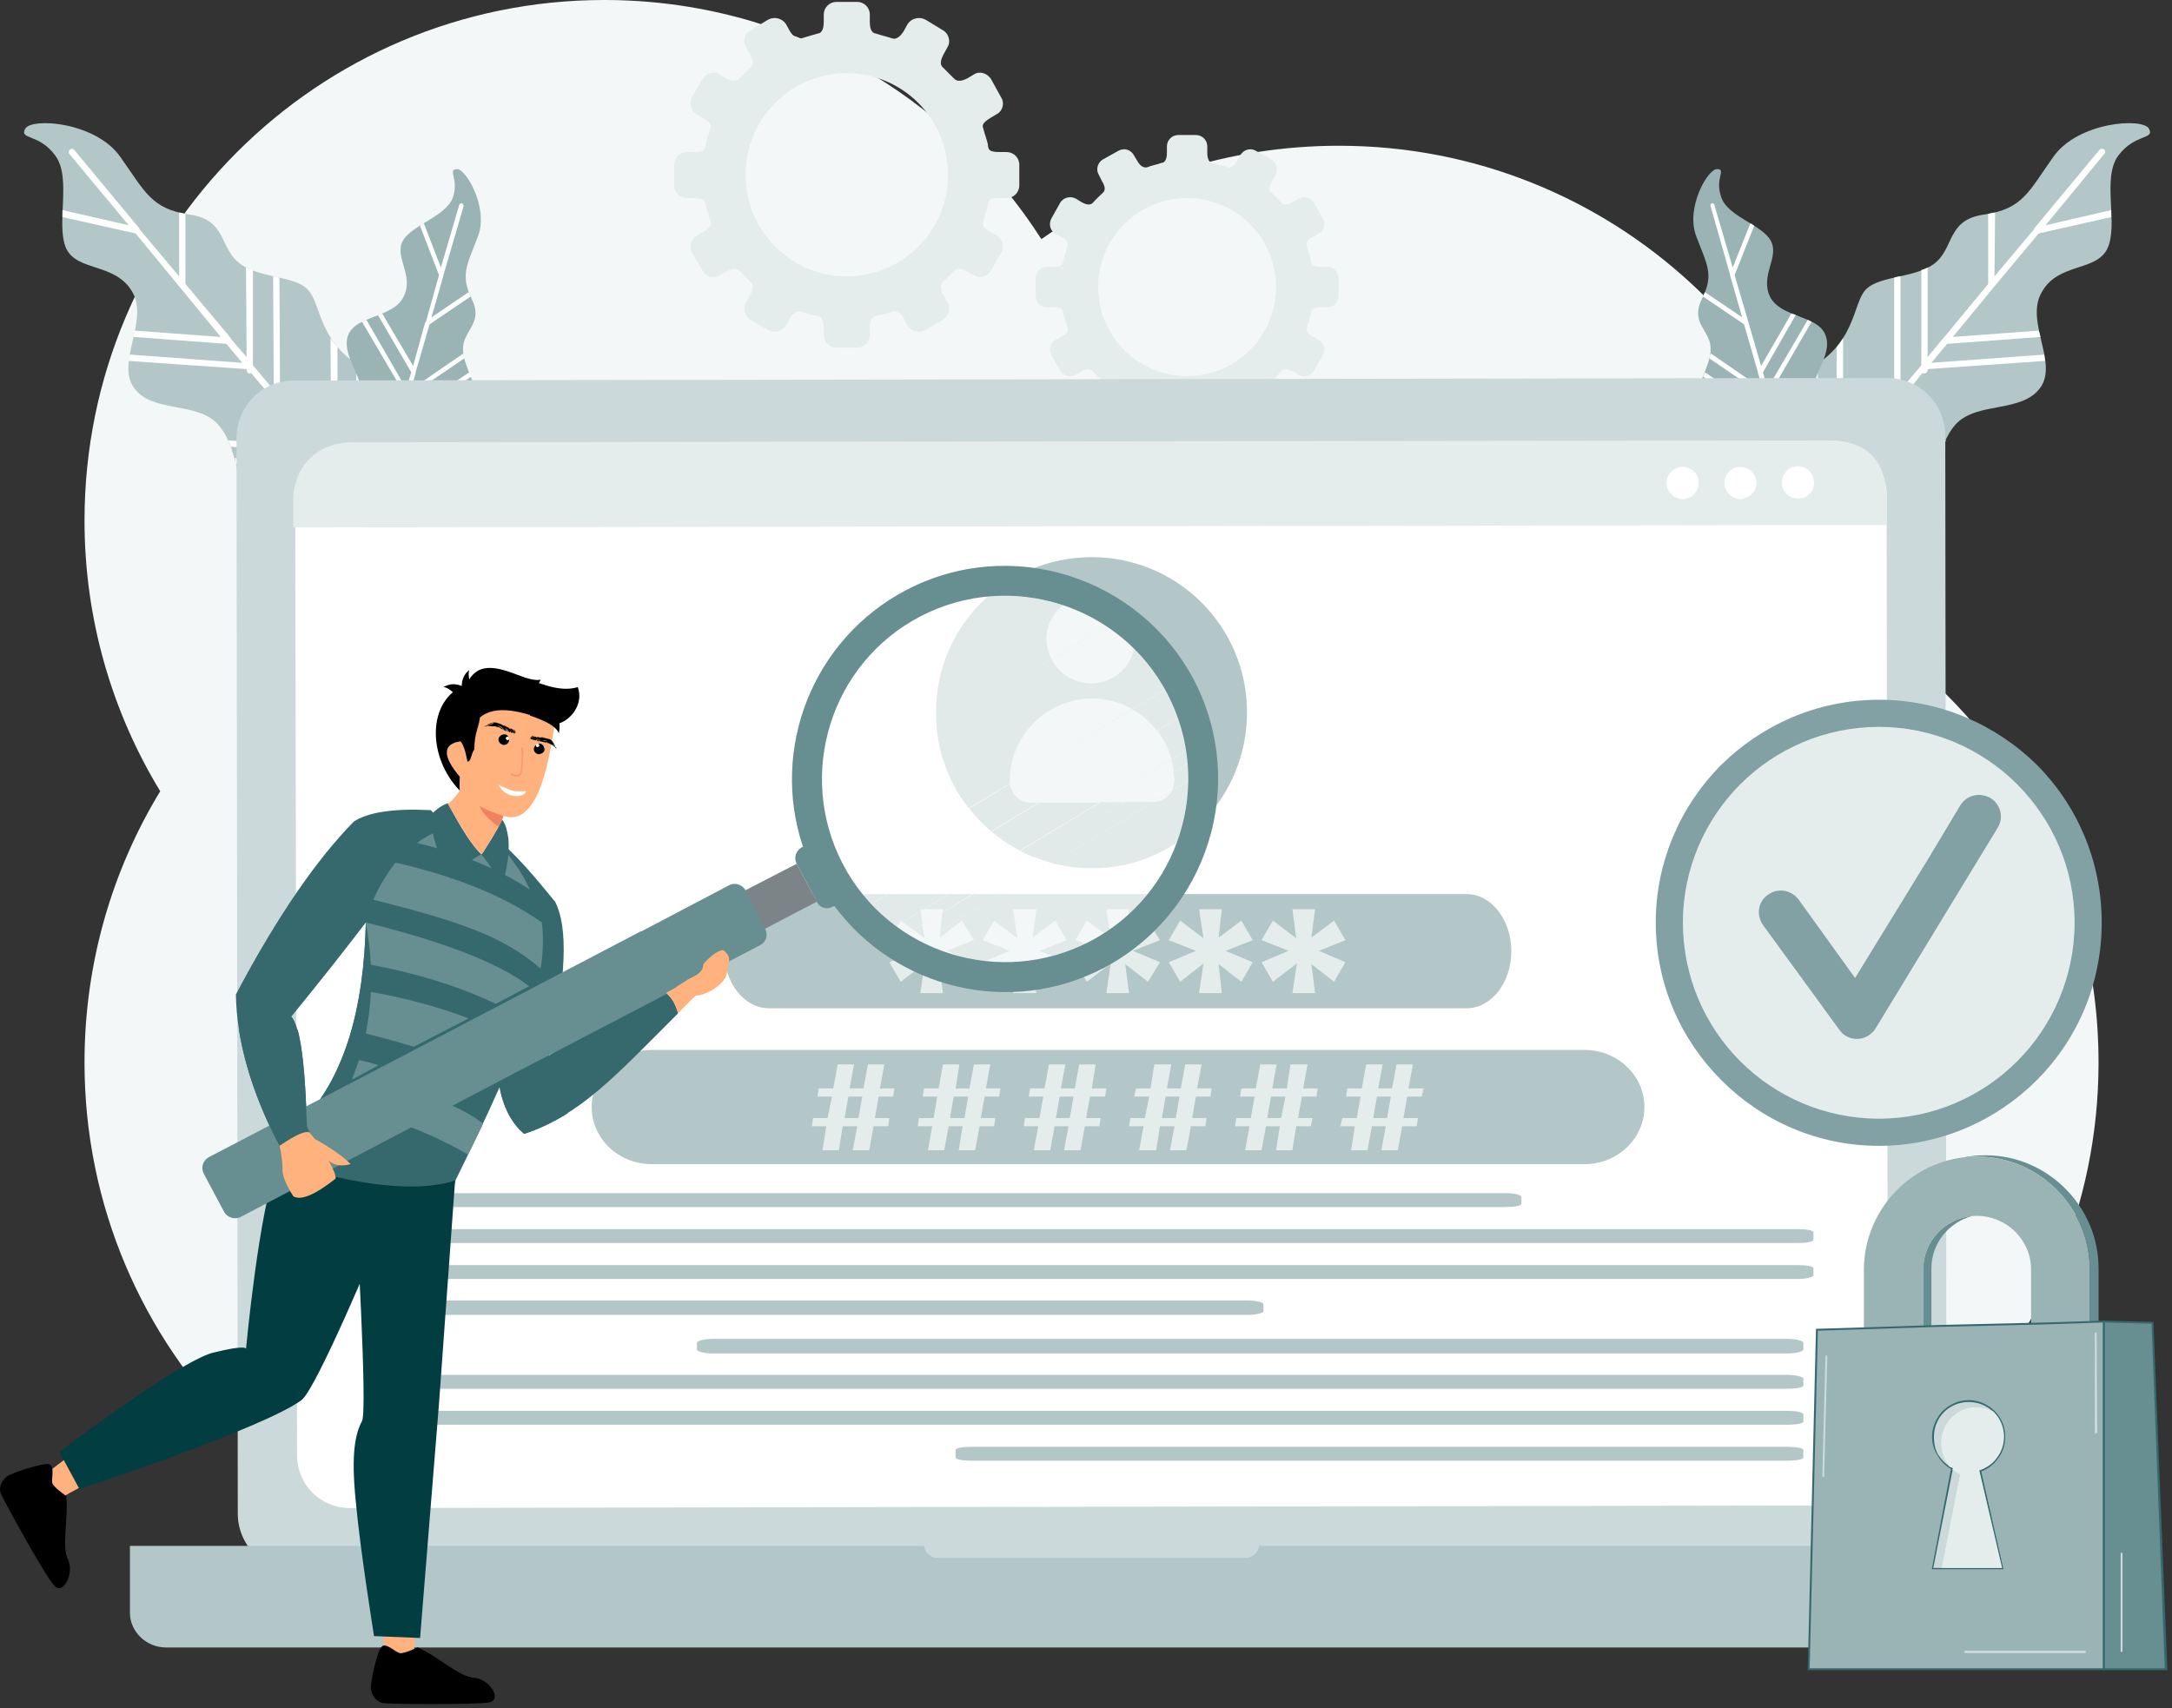
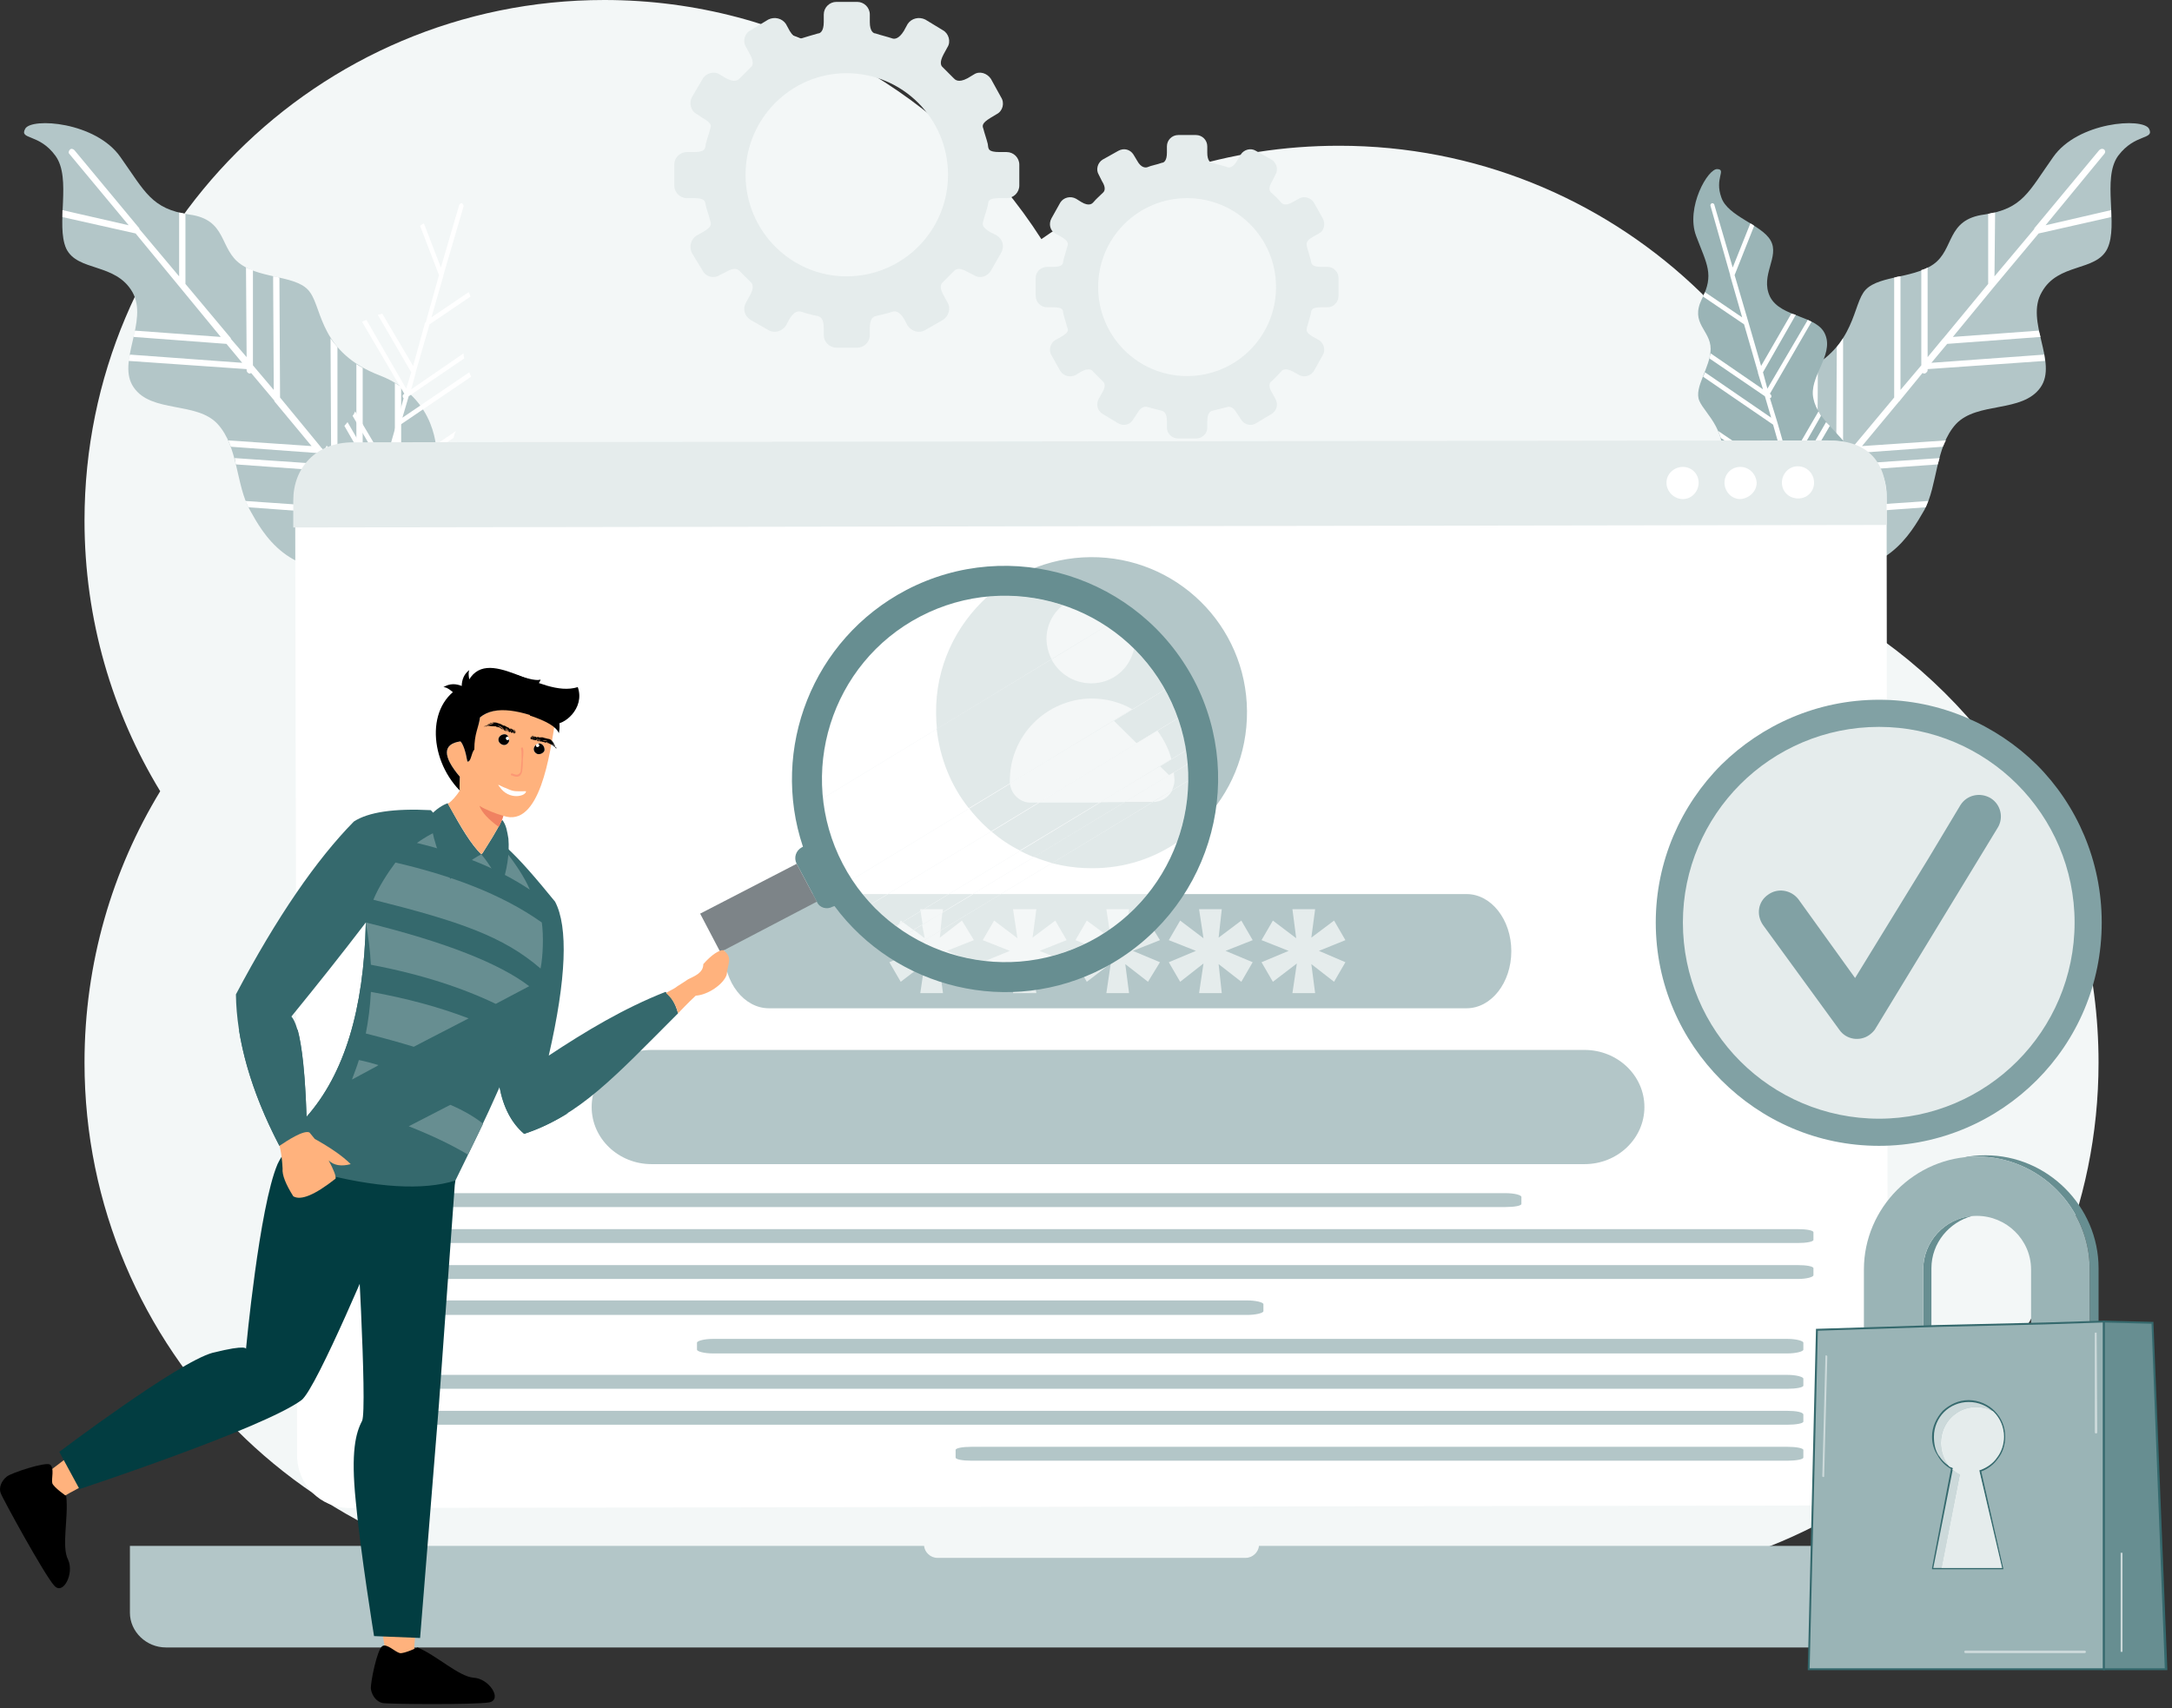
<svg xmlns="http://www.w3.org/2000/svg" width="253" height="199" viewBox="0 0 253 199" fill="none">
  <rect x="0" y="0" width="253" height="199" fill="#333333" stroke="none" />
  <g clip-path="url(#clip0_83_275)">
    <path fill-rule="evenodd" clip-rule="evenodd" d="M216.304 72.544C233.203 83.275 244.444 102.164 244.444 123.773C244.444 157.215 217.333 184.336 183.902 184.336C139.745 184.336 115.425 184.336 70.386 184.336C36.955 184.336 9.844 157.215 9.844 123.773C9.844 112.16 13.077 101.355 18.661 92.168C13.077 82.981 9.844 72.176 9.844 60.637C9.844 27.121 36.955 0 70.386 0C91.767 0 110.576 11.098 121.303 27.856C131.148 20.947 143.051 16.978 155.982 16.978C187.723 16.978 213.732 41.453 216.304 72.544Z" fill="#F3F7F7" />
    <path fill-rule="evenodd" clip-rule="evenodd" d="M50.843 52.846C50.843 52.846 51.064 46.378 44.231 43.732C37.324 41.086 37.545 36.088 36.149 34.103C34.826 32.045 30.565 32.56 28.067 30.796C25.495 29.032 26.524 25.578 22.042 24.989C17.633 24.328 16.899 22.343 14.033 18.301C11.168 14.185 3.673 13.671 2.939 14.994C2.204 16.317 4.555 15.508 6.465 18.154C8.376 20.8 6.465 26.166 7.714 28.958C9.037 31.678 13.445 30.575 15.429 34.03C17.339 37.411 13.519 42.188 15.576 45.128C17.633 48.142 22.923 46.745 25.348 49.391C27.773 52.037 27.479 56.521 29.095 59.387C30.638 62.18 33.651 67.619 41.733 66.076C49.815 64.532 50.843 52.846 50.843 52.846Z" fill="#B3C6C8" />
    <path fill-rule="evenodd" clip-rule="evenodd" d="M46.729 45.055C46.508 44.908 46.214 44.761 45.994 44.614V62.474L43.569 59.535C43.569 59.535 43.569 59.535 43.496 59.535L42.247 57.991V42.85C41.953 42.703 41.733 42.556 41.512 42.409V57.109L39.308 54.389V40.425C39.014 40.057 38.72 39.763 38.5 39.396L38.573 53.508L37.471 52.185C37.471 52.185 37.398 52.185 37.398 52.111L32.622 46.305L32.548 32.34C32.328 32.266 32.107 32.193 31.814 32.193L31.887 45.423L29.462 42.556V31.458C29.169 31.384 28.948 31.311 28.654 31.164L28.728 41.601L26.891 39.469V39.396L21.601 33.075V24.916C21.307 24.843 21.086 24.769 20.866 24.769V32.193L16.237 26.68C16.237 26.607 16.237 26.607 16.237 26.607L8.669 17.493C8.522 17.346 8.302 17.273 8.155 17.419C8.008 17.567 7.935 17.787 8.082 17.934L14.988 26.239L7.273 24.475C7.273 24.769 7.273 24.99 7.273 25.284L15.796 27.195L20.939 33.442L25.715 39.249L15.723 38.514C15.649 38.734 15.576 38.955 15.576 39.249L26.377 40.057L28.213 42.262L15.135 41.307C15.062 41.527 14.988 41.821 14.988 42.042L28.728 42.997V43.144C28.728 43.291 28.875 43.512 29.095 43.512C29.169 43.512 29.169 43.512 29.242 43.438L31.96 46.672V46.746L36.295 51.964L26.597 51.303C26.67 51.523 26.817 51.817 26.891 52.038L36.957 52.773L38.059 54.096L27.332 53.361C27.405 53.581 27.405 53.875 27.479 54.096L38.72 54.904L41.586 58.358L42.394 59.314L28.581 58.358C28.728 58.579 28.801 58.873 28.948 59.093L43.055 60.123L46.067 63.724C46.067 63.797 46.141 63.797 46.141 63.797C46.361 63.577 46.582 63.356 46.729 63.136V45.055Z" fill="white" />
    <path fill-rule="evenodd" clip-rule="evenodd" d="M202.345 52.846C202.345 52.846 202.124 46.378 209.031 43.732C215.864 41.086 215.717 36.088 217.039 34.103C218.362 32.045 222.623 32.56 225.195 30.796C227.693 29.032 226.664 25.578 231.146 24.989C235.628 24.328 236.289 22.343 239.155 18.301C242.02 14.185 249.588 13.671 250.323 14.994C250.984 16.317 248.706 15.508 246.722 18.154C244.812 20.8 246.796 26.166 245.473 28.958C244.151 31.678 239.743 30.575 237.832 34.03C235.848 37.411 239.743 42.188 237.685 45.128C235.555 48.142 230.338 46.745 227.84 49.391C225.415 52.037 225.709 56.521 224.166 59.387C222.55 62.18 219.537 67.619 211.529 66.076C203.447 64.532 202.345 52.846 202.345 52.846Z" fill="#B3C6C8" />
    <path fill-rule="evenodd" clip-rule="evenodd" d="M206.459 45.055C206.753 44.908 206.973 44.761 207.194 44.614V62.474L209.618 59.535C209.692 59.535 209.692 59.535 209.692 59.535L210.941 57.991V42.85C211.235 42.703 211.455 42.556 211.749 42.409L211.676 57.109L213.88 54.389L213.953 40.425C214.247 40.057 214.468 39.763 214.688 39.396V53.508L215.79 52.185C215.79 52.185 215.79 52.185 215.79 52.111L220.639 46.305V32.34C220.86 32.266 221.154 32.193 221.374 32.193V45.423L223.799 42.556V31.458C224.019 31.384 224.313 31.311 224.533 31.164V41.601L226.297 39.469L226.37 39.396L231.587 33.075V24.916C231.881 24.843 232.101 24.769 232.395 24.769L232.322 32.193L236.95 26.68C236.95 26.607 236.95 26.607 236.95 26.607L244.518 17.493C244.665 17.346 244.886 17.273 245.106 17.419C245.253 17.567 245.253 17.787 245.106 17.934L238.273 26.239L245.914 24.475C245.914 24.769 245.914 24.99 245.914 25.284L237.465 27.195L232.248 33.442L227.472 39.249L237.465 38.514C237.538 38.734 237.612 38.955 237.685 39.249L226.811 40.057L224.974 42.262L238.126 41.307C238.126 41.527 238.199 41.821 238.199 42.042L224.533 42.997V43.144C224.533 43.291 224.313 43.512 224.166 43.512C224.093 43.512 224.019 43.512 223.946 43.438L221.301 46.672C221.301 46.672 221.301 46.746 221.227 46.746L216.892 51.964L226.664 51.303C226.517 51.523 226.444 51.817 226.297 52.038L216.231 52.773L215.129 54.096L225.929 53.361C225.856 53.581 225.782 53.875 225.709 54.096L214.468 54.904L211.602 58.358L210.794 59.314L224.607 58.358C224.533 58.579 224.386 58.873 224.313 59.093L210.133 60.123L207.12 63.724C207.12 63.797 207.12 63.797 207.12 63.797C206.9 63.577 206.679 63.356 206.459 63.136V45.055Z" fill="white" />
    <path fill-rule="evenodd" clip-rule="evenodd" d="M203.081 62.695C203.081 62.695 199.186 60.269 200.435 55.271C201.611 50.2 198.599 48.289 197.937 46.672C197.276 45.128 199.26 42.776 199.26 40.645C199.26 38.44 196.835 37.705 198.231 34.839C199.701 31.972 198.819 30.796 197.57 27.489C196.321 24.181 198.966 19.551 200.068 19.698C201.097 19.771 199.701 20.8 200.509 23.005C201.244 25.21 205.211 26.166 206.24 28.003C207.342 29.914 204.991 32.046 206.166 34.545C207.415 37.044 211.75 36.676 212.632 39.028C213.587 41.453 210.648 43.953 211.236 46.451C211.75 48.95 214.542 50.567 215.571 52.625C216.6 54.683 218.51 58.579 214.469 62.695C210.354 66.811 203.081 62.695 203.081 62.695Z" fill="#9AB4B6" />
    <path fill-rule="evenodd" clip-rule="evenodd" d="M200.214 57.256C200.214 57.036 200.214 56.815 200.214 56.595L210.647 63.724L209.912 61.151C209.912 61.151 209.912 61.151 209.912 61.078L209.471 59.755L200.655 53.728C200.655 53.508 200.655 53.287 200.655 53.14L209.251 58.947L208.59 56.595L200.434 51.009C200.361 50.715 200.214 50.421 200.14 50.2L208.369 55.786L208.002 54.684C208.002 54.61 208.002 54.61 208.002 54.61L206.533 49.465L198.377 43.879C198.45 43.732 198.524 43.585 198.597 43.365L206.312 48.657L205.577 46.158L199.112 41.748C199.185 41.527 199.185 41.38 199.259 41.16L205.357 45.349L204.769 43.438C204.769 43.365 204.769 43.365 204.769 43.365L203.153 37.779L198.377 34.545C198.45 34.324 198.524 34.177 198.597 34.03L202.932 36.97L201.536 32.119C201.536 32.119 201.536 32.119 201.536 32.046L199.259 24.035C199.185 23.887 199.259 23.741 199.406 23.667C199.553 23.667 199.699 23.741 199.699 23.887L201.83 31.164L203.887 26.019C204.034 26.093 204.181 26.166 204.328 26.313L202.051 32.046L203.667 37.558L205.137 42.63L208.663 36.529C208.81 36.603 209.031 36.603 209.178 36.676L205.357 43.365L205.871 45.276L210.574 37.264C210.72 37.338 210.867 37.411 211.014 37.485L206.165 45.864L206.239 45.937C206.312 46.011 206.386 46.158 206.312 46.305C206.239 46.305 206.239 46.378 206.165 46.378L207.047 49.245L208.369 53.875L211.823 47.922C211.896 48.069 212.043 48.289 212.116 48.436L208.59 54.61L208.884 55.786L212.704 49.171C212.851 49.318 212.998 49.465 213.145 49.612L209.104 56.521L209.986 59.535L210.206 60.416L215.129 51.891C215.276 52.111 215.349 52.258 215.496 52.405L210.427 61.078L211.382 64.312C211.161 64.385 210.941 64.385 210.72 64.459L200.214 57.256Z" fill="white" />
    <path fill-rule="evenodd" clip-rule="evenodd" d="M130.268 17.567L128.431 18.596C127.843 18.963 127.623 19.771 127.99 20.359L128.357 21.094C128.872 21.903 128.651 22.27 128.504 22.417C128.137 22.785 127.696 23.152 127.329 23.593C127.255 23.667 126.888 24.108 125.933 23.52L125.345 23.152C124.684 22.785 123.875 23.005 123.508 23.593L122.479 25.431C122.112 26.092 122.332 26.901 122.92 27.195L123.582 27.562C124.463 28.077 124.463 28.371 124.316 28.738C124.169 29.253 124.022 29.767 123.875 30.282C123.802 30.723 123.875 31.09 122.626 31.09H121.965C121.23 31.09 120.643 31.678 120.643 32.34V34.471C120.643 35.206 121.23 35.794 121.965 35.794H122.626C123.875 35.794 123.802 36.088 123.875 36.603C124.022 37.117 124.169 37.632 124.316 38.146C124.463 38.514 124.463 38.734 123.582 39.249L122.92 39.616C122.332 39.984 122.112 40.792 122.479 41.38L123.508 43.218C123.875 43.806 124.684 44.026 125.345 43.659L125.933 43.291C126.888 42.777 127.255 43.144 127.329 43.291C127.696 43.659 128.137 44.1 128.504 44.467C128.651 44.614 128.872 44.982 128.357 45.79L127.99 46.452C127.623 47.113 127.843 47.848 128.431 48.216L130.268 49.318C130.929 49.686 131.664 49.465 132.031 48.804L132.472 48.142C132.913 47.334 133.427 47.334 133.647 47.407C134.162 47.554 134.749 47.701 135.337 47.848C135.558 47.922 135.925 48.069 135.925 49.098V49.833C135.925 50.494 136.513 51.082 137.248 51.082H139.305C140.04 51.082 140.627 50.494 140.627 49.833V49.098C140.627 48.069 140.995 47.922 141.215 47.848C141.803 47.701 142.391 47.554 142.978 47.407C143.125 47.334 143.64 47.334 144.081 48.142L144.521 48.804C144.889 49.465 145.697 49.686 146.285 49.318L148.122 48.216C148.709 47.848 148.93 47.113 148.562 46.452L148.195 45.79C147.681 44.982 147.901 44.614 148.048 44.467C148.489 44.1 148.856 43.659 149.224 43.291C149.297 43.144 149.665 42.777 150.62 43.291L151.281 43.659C151.869 44.026 152.677 43.806 153.044 43.218L154.073 41.38C154.44 40.792 154.22 39.984 153.632 39.616L152.971 39.249C152.089 38.734 152.163 38.514 152.236 38.146C152.383 37.632 152.53 37.117 152.677 36.603C152.75 36.088 152.75 35.794 153.926 35.794H154.661C155.322 35.794 155.91 35.206 155.91 34.471V32.34C155.91 31.678 155.322 31.09 154.661 31.09H153.926C152.75 31.09 152.75 30.723 152.677 30.282C152.53 29.767 152.383 29.253 152.236 28.738C152.163 28.371 152.089 28.077 152.971 27.562L153.632 27.195C154.22 26.901 154.44 26.092 154.073 25.431L153.044 23.593C152.677 23.005 151.869 22.785 151.281 23.152L150.62 23.52C149.665 24.108 149.297 23.667 149.224 23.593C148.856 23.152 148.489 22.785 148.048 22.417C147.901 22.27 147.681 21.903 148.195 21.094L148.562 20.359C148.93 19.771 148.709 18.963 148.122 18.596L146.285 17.567C145.697 17.199 144.889 17.419 144.521 18.008L144.081 18.742C143.64 19.551 143.125 19.551 142.978 19.477C142.391 19.257 141.803 19.183 141.215 18.963C140.995 18.963 140.627 18.742 140.627 17.787V17.052C140.627 16.317 140.04 15.729 139.305 15.729H137.248C136.513 15.729 135.925 16.317 135.925 17.052V17.787C135.925 18.742 135.558 18.963 135.337 18.963C134.749 19.183 134.162 19.257 133.647 19.477C133.427 19.551 132.913 19.551 132.472 18.742L132.031 18.008C131.664 17.419 130.929 17.199 130.268 17.567ZM138.276 23.079C144.007 23.079 148.636 27.709 148.636 33.442C148.636 39.175 144.007 43.806 138.276 43.806C132.545 43.806 127.916 39.175 127.916 33.442C127.916 27.709 132.545 23.079 138.276 23.079Z" fill="#E5ECEC" />
-     <path fill-rule="evenodd" clip-rule="evenodd" d="M50.107 62.695C50.107 62.695 54.001 60.269 52.825 55.271C51.577 50.2 54.589 48.289 55.25 46.672C55.911 45.128 53.928 42.776 53.928 40.645C53.928 38.44 56.352 37.705 54.956 34.839C53.56 31.972 54.442 30.796 55.691 27.489C56.94 24.181 54.221 19.551 53.193 19.698C52.091 19.771 53.487 20.8 52.752 23.005C51.944 25.21 48.05 26.166 46.948 28.003C45.846 29.914 48.27 32.046 47.021 34.545C45.846 37.044 41.511 36.676 40.555 39.028C39.674 41.453 42.539 43.953 42.025 46.451C41.437 48.95 38.719 50.567 37.69 52.625C36.588 54.683 34.678 58.579 38.792 62.695C42.833 66.811 50.107 62.695 50.107 62.695Z" fill="#9AB4B6" />
    <path fill-rule="evenodd" clip-rule="evenodd" d="M53.046 57.256C53.046 57.036 53.046 56.815 53.046 56.595L42.539 63.724L43.348 61.151C43.348 61.151 43.348 61.151 43.348 61.078L43.715 59.755L52.532 53.728C52.532 53.508 52.532 53.287 52.532 53.14L43.935 58.947L44.597 56.595L52.826 51.009C52.899 50.715 52.973 50.421 53.12 50.2L44.891 55.786L45.184 54.684C45.184 54.61 45.184 54.61 45.184 54.61L46.654 49.465L54.883 43.879C54.809 43.732 54.736 43.585 54.663 43.365L46.874 48.657L47.609 46.158L54.075 41.748C54.001 41.527 54.001 41.38 54.001 41.16L47.903 45.349L48.417 43.438C48.417 43.365 48.417 43.365 48.417 43.365L50.034 37.779L54.809 34.545C54.736 34.324 54.663 34.177 54.589 34.03L50.254 36.97L51.65 32.119C51.65 32.119 51.65 32.119 51.65 32.046L54.001 24.035C54.001 23.887 53.928 23.741 53.781 23.667C53.634 23.667 53.56 23.741 53.487 23.887L51.356 31.164L49.373 26.019C49.225 26.093 49.079 26.166 48.932 26.313L51.136 32.046L49.593 37.558C49.519 37.558 49.519 37.558 49.519 37.558L48.123 42.63L44.523 36.529C44.376 36.603 44.229 36.603 44.009 36.676L47.903 43.365L47.315 45.276L42.686 37.264C42.466 37.338 42.319 37.411 42.172 37.485L47.095 45.864L47.021 45.937C46.874 46.011 46.874 46.158 46.948 46.305C46.948 46.305 46.948 46.378 47.021 46.378L46.213 49.245L44.891 53.875L41.364 47.922C41.29 48.069 41.217 48.289 41.07 48.436L44.67 54.61L44.303 55.786L40.482 49.171C40.335 49.318 40.262 49.465 40.115 49.612L44.082 56.521L43.274 59.535H43.201L42.98 60.416L38.058 51.891C37.984 52.111 37.837 52.258 37.764 52.405L42.76 61.078L41.878 64.312C42.099 64.385 42.319 64.385 42.466 64.459L53.046 57.256Z" fill="white" />
-     <path fill-rule="evenodd" clip-rule="evenodd" d="M220.051 182.718L34.457 183.012C30.71 183.012 27.698 179.999 27.698 176.324L27.551 51.081C27.551 47.333 30.49 44.32 34.237 44.32L219.831 44.026C223.578 44.026 226.59 47.039 226.59 50.788L226.737 176.03C226.811 179.705 223.798 182.718 220.051 182.718Z" fill="#CCD9DA" />
    <path fill-rule="evenodd" clip-rule="evenodd" d="M213.805 175.369L40.702 175.663C37.322 175.663 34.603 172.943 34.603 169.489L34.383 57.77C34.383 54.389 37.175 51.67 40.555 51.67L213.584 51.376C216.964 51.376 219.683 54.169 219.756 57.55L219.903 169.268C219.903 172.649 217.185 175.369 213.805 175.369Z" fill="white" />
    <path fill-rule="evenodd" clip-rule="evenodd" d="M219.756 57.991V61.151L34.162 61.445V58.285C34.162 54.536 36.734 51.523 41.142 51.523L212.776 51.302C217.405 51.229 219.682 53.581 219.756 57.991Z" fill="#E5ECEC" />
    <path fill-rule="evenodd" clip-rule="evenodd" d="M197.862 56.226C197.862 57.255 197.054 58.137 196.026 58.137C194.997 58.137 194.115 57.255 194.115 56.226C194.115 55.197 194.997 54.389 196.026 54.389C197.054 54.389 197.862 55.197 197.862 56.226ZM211.308 56.226C211.308 57.255 210.5 58.064 209.471 58.064C208.369 58.064 207.561 57.255 207.561 56.226C207.561 55.197 208.369 54.315 209.398 54.315C210.5 54.315 211.308 55.197 211.308 56.226ZM204.622 56.226C204.622 57.255 203.74 58.064 202.712 58.137C201.683 58.137 200.875 57.255 200.875 56.226C200.875 55.197 201.683 54.389 202.712 54.389C203.74 54.389 204.548 55.197 204.622 56.226Z" fill="white" />
    <path fill-rule="evenodd" clip-rule="evenodd" d="M15.133 180.073H107.636C107.709 180.808 108.371 181.469 109.179 181.469H145.107C145.915 181.469 146.577 180.808 146.65 180.073H239.153V185.952C239.153 189.26 236.361 191.906 232.981 191.906H19.321C17.043 191.906 15.133 190.068 15.133 187.863V180.073Z" fill="#B3C6C8" />
    <path d="M145.254 82.834C145.328 92.903 137.319 101.061 127.253 101.135C117.261 101.208 109.105 93.124 109.032 83.128C108.958 73.132 117.04 64.973 127.033 64.9C137.025 64.826 145.181 72.838 145.254 82.834Z" fill="#B3C6C8" />
    <path d="M132.248 74.382C132.248 77.248 129.971 79.6 127.105 79.6C124.24 79.674 121.962 77.322 121.889 74.455C121.889 71.662 124.166 69.31 127.032 69.31C129.897 69.237 132.248 71.589 132.248 74.382Z" fill="#E5ECEC" />
    <path d="M127.106 81.364C121.816 81.437 117.554 85.774 117.628 91.066C117.628 92.389 118.803 93.565 120.126 93.491L134.306 93.418C135.702 93.418 136.804 92.315 136.804 90.919C136.731 85.627 132.396 81.364 127.106 81.364Z" fill="#E5ECEC" />
    <path d="M170.826 104.148H89.564C86.683 104.148 84.348 107.126 84.348 110.8C84.348 114.473 86.683 117.451 89.564 117.451H170.826C173.707 117.451 176.042 114.473 176.042 110.8C176.042 107.126 173.707 104.148 170.826 104.148Z" fill="#B3C6C8" />
    <path d="M184.565 122.303H75.898C72.043 122.303 68.918 125.281 68.918 128.955C68.918 132.628 72.043 135.606 75.898 135.606H184.565C188.42 135.606 191.545 132.628 191.545 128.955C191.545 125.281 188.42 122.303 184.565 122.303Z" fill="#B3C6C8" />
    <path fill-rule="evenodd" clip-rule="evenodd" d="M208.222 155.965H83.024C82.069 155.965 81.187 156.186 81.187 156.406V157.215C81.187 157.435 82.069 157.656 83.024 157.656H208.222C209.178 157.656 210.059 157.435 210.059 157.215V156.406C210.059 156.186 209.178 155.965 208.222 155.965ZM50.255 138.987H175.38C176.408 138.987 177.217 139.208 177.217 139.428V140.237C177.217 140.457 176.408 140.604 175.38 140.604H50.255C49.226 140.604 48.418 140.457 48.418 140.237V139.428C48.418 139.208 49.226 138.987 50.255 138.987ZM50.255 151.482H145.256C146.284 151.482 147.166 151.702 147.166 151.923V152.731C147.166 152.952 146.284 153.172 145.256 153.172H50.255C49.226 153.172 48.418 152.952 48.418 152.731V151.923C48.418 151.702 49.226 151.482 50.255 151.482ZM50.255 147.366H209.398C210.427 147.366 211.235 147.513 211.235 147.733V148.542C211.235 148.762 210.427 148.983 209.398 148.983H50.255C49.226 148.983 48.418 148.762 48.418 148.542V147.733C48.418 147.513 49.226 147.366 50.255 147.366ZM50.255 143.177H209.398C210.427 143.177 211.235 143.324 211.235 143.544V144.426C211.235 144.646 210.427 144.793 209.398 144.793H50.255C49.226 144.793 48.418 144.646 48.418 144.426V143.544C48.418 143.324 49.226 143.177 50.255 143.177ZM208.222 168.534H113.148C112.119 168.534 111.311 168.681 111.311 168.901V169.783C111.311 170.004 112.119 170.151 113.148 170.151H208.222C209.178 170.151 210.059 170.004 210.059 169.783V168.901C210.059 168.681 209.178 168.534 208.222 168.534ZM208.222 164.344H49.079C48.05 164.344 47.242 164.491 47.242 164.785V165.594C47.242 165.814 48.05 165.961 49.079 165.961H208.222C209.178 165.961 210.059 165.814 210.059 165.594V164.785C210.059 164.491 209.178 164.344 208.222 164.344ZM208.222 160.155H49.079C48.05 160.155 47.242 160.375 47.242 160.596V161.404C47.242 161.625 48.05 161.772 49.079 161.772H208.222C209.178 161.772 210.059 161.625 210.059 161.404V160.596C210.059 160.375 209.178 160.155 208.222 160.155Z" fill="#B3C6C8" />
    <path d="M104.918 107.235L107.71 109.293L107.196 105.912H109.841L109.474 109.22L112.045 107.235L113.441 109.514L110.282 110.763L113.441 112.086L112.045 114.365L109.4 112.307L109.841 115.687H107.196L107.71 112.233L104.918 114.365L103.596 112.086L106.755 110.763L103.596 109.514L104.918 107.235ZM115.792 107.235L118.511 109.293L117.996 105.912H120.715L120.274 109.22L122.919 107.235L124.242 109.514L121.082 110.763L124.242 112.086L122.919 114.365L120.274 112.307L120.715 115.687H117.996L118.511 112.233L115.792 114.365L114.47 112.086L117.629 110.763L114.47 109.514L115.792 107.235ZM126.593 107.235L129.385 109.293L128.871 105.912H131.516L131.148 109.22L133.72 107.235L135.116 109.514L131.956 110.763L135.116 112.086L133.72 114.365L131.075 112.307L131.516 115.687H128.871L129.385 112.233L126.593 114.365L125.27 112.086L128.43 110.763L125.27 109.514L126.593 107.235ZM137.467 107.235L140.185 109.293L139.671 105.912H142.316L141.949 109.22L144.594 107.235L145.916 109.514L142.757 110.763L145.916 112.086L144.594 114.365L141.949 112.307L142.316 115.687H139.671L140.185 112.233L137.467 114.365L136.144 112.086L139.304 110.763L136.144 109.514L137.467 107.235ZM148.268 107.235L150.986 109.293L150.545 105.912H153.19L152.749 109.22L155.394 107.235L156.717 109.514L153.631 110.763L156.717 112.086L155.394 114.365L152.749 112.307L153.19 115.687H150.545L151.06 112.233L148.268 114.365L146.945 112.086L150.104 110.763L146.945 109.514L148.268 107.235Z" fill="#E5ECEC" />
-     <path d="M103.008 123.993L102.494 126.786H104.184L104.037 127.742H102.347L101.906 130.241H103.596L103.449 131.196H101.759L101.245 133.989H99.334L99.849 131.196H98.159L97.718 133.989H95.808L96.249 131.196H94.559L94.706 130.241H96.395L96.91 127.742H95.22L95.367 126.786H97.057L97.571 123.993H99.481L98.967 126.786H100.583L101.098 123.993H103.008ZM100.436 127.742H98.82L98.379 130.241H99.996L100.436 127.742ZM115.352 123.993L114.837 126.786H116.527L116.38 127.742H114.69L114.249 130.241H115.939L115.792 131.196H114.103L113.588 133.989H111.678L112.119 131.196H110.502L109.988 133.989H108.078L108.592 131.196H106.902L107.049 130.241H108.739L109.18 127.742H107.49L107.637 126.786H109.327L109.841 123.993H111.751L111.311 126.786H112.927L113.441 123.993H115.352ZM112.78 127.742H111.09L110.649 130.241H112.339L112.78 127.742ZM127.622 123.993L127.181 126.786H128.871L128.724 127.742H126.96L126.52 130.241H128.209L128.062 131.196H126.373L125.858 133.989H123.948L124.462 131.196H122.846L122.332 133.989H120.421L120.936 131.196H119.246L119.393 130.241H121.082L121.523 127.742H119.833L119.98 126.786H121.67L122.185 123.993H124.095L123.581 126.786H125.197L125.711 123.993H127.622ZM125.05 127.742H123.434L122.993 130.241H124.609L125.05 127.742ZM139.965 123.993L139.451 126.786H141.141L140.994 127.742H139.304L138.863 130.241H140.553L140.406 131.196H138.716L138.202 133.989H136.291L136.806 131.196H135.116L134.675 133.989H132.691L133.206 131.196H131.516L131.663 130.241H133.353L133.867 127.742H132.103L132.324 126.786H134.014L134.455 123.993H136.438L135.924 126.786H137.541L138.055 123.993H139.965ZM137.394 127.742H135.777L135.336 130.241H136.953L137.394 127.742ZM152.309 123.993L151.794 126.786H153.484L153.337 127.742H151.647L151.207 130.241H152.896L152.676 131.196H150.986L150.545 133.989H148.635L149.076 131.196H147.459L146.945 133.989H145.035L145.549 131.196H143.859L144.006 130.241H145.696L146.137 127.742H144.447L144.594 126.786H146.284L146.798 123.993H148.708L148.194 126.786H149.884L150.325 123.993H152.309ZM149.737 127.742H148.047L147.606 130.241H149.223L149.737 127.742ZM164.579 123.993L164.064 126.786H165.828L165.607 127.742H163.917L163.477 130.241H165.167L165.02 131.196H163.33L162.815 133.989H160.905L161.419 131.196H159.803L159.289 133.989H157.378L157.819 131.196H156.129L156.35 130.241H158.04L158.48 127.742H156.791L156.938 126.786H158.627L159.142 123.993H161.052L160.538 126.786H162.154L162.668 123.993H164.579ZM162.007 127.742H160.391L159.95 130.241H161.566L162.007 127.742Z" fill="#E5ECEC" />
    <path fill-rule="evenodd" clip-rule="evenodd" d="M107.199 71.809C96.766 77.248 92.725 90.183 98.162 100.62C103.599 111.057 116.53 115.1 126.963 109.661C137.397 104.222 141.438 91.286 136.001 80.849C130.564 70.412 117.632 66.37 107.199 71.809Z" fill="#EBF0F1" />
    <path fill-rule="evenodd" clip-rule="evenodd" d="M107.199 71.809C96.766 77.248 92.725 90.183 98.162 100.62C103.599 111.057 116.53 115.1 126.963 109.661C137.397 104.222 141.438 91.286 136.001 80.849C130.564 70.412 117.632 66.37 107.199 71.809Z" fill="white" />
    <path d="M137.104 98.121C134.312 100.032 130.932 101.135 127.258 101.135C117.266 101.208 109.11 93.123 109.037 83.127C108.963 77.689 111.315 72.838 115.062 69.457C123.438 68.722 131.887 72.911 136.002 80.849C138.941 86.435 139.087 92.682 137.104 98.121Z" fill="#E1E9E9" />
    <path d="M132.107 75.557C131.593 77.909 129.609 79.6 127.111 79.6C124.246 79.673 121.968 77.321 121.895 74.454C121.895 72.838 122.629 71.441 123.805 70.486C126.891 71.515 129.756 73.205 132.107 75.557Z" fill="#F4F7F7" />
-     <path d="M127.11 81.364C121.82 81.437 117.558 85.773 117.632 91.065C117.632 92.388 118.807 93.564 120.13 93.491L134.31 93.417C135.706 93.417 136.808 92.315 136.808 90.918C136.735 85.626 132.4 81.364 127.11 81.364Z" fill="#F4F7F7" />
+     <path d="M127.11 81.364C121.82 81.437 117.558 85.773 117.632 91.065C117.632 92.388 118.807 93.564 120.13 93.491L134.31 93.417C135.706 93.417 136.808 92.315 136.808 90.918Z" fill="#F4F7F7" />
    <path fill-rule="evenodd" clip-rule="evenodd" d="M100.439 104.148H133.723C131.886 106.353 129.682 108.264 126.963 109.661C117.779 114.438 106.758 111.939 100.439 104.148Z" fill="#E1E9E9" />
    <path d="M104.921 107.235L107.713 109.293L107.199 105.912H109.844L109.477 109.219L112.048 107.235L113.444 109.513L110.285 110.763L111.828 111.424C109.183 110.763 106.685 109.587 104.48 107.97L104.921 107.235ZM114.767 111.939C117.338 112.233 119.983 112.086 122.555 111.351L121.085 110.763L124.245 109.513L122.922 107.235L120.277 109.219L120.718 105.912H118L118.514 109.293L115.795 107.235L114.473 109.513L117.632 110.763L114.767 111.939ZM126.376 109.954C126.596 109.881 126.743 109.734 126.963 109.66C127.551 109.366 128.065 109.072 128.58 108.705L126.596 107.235L125.273 109.513L126.376 109.954ZM129.241 108.337C129.976 107.749 130.784 107.161 131.445 106.5L131.519 105.912H128.874L129.241 108.337Z" fill="#F4F7F7" />
    <path fill-rule="evenodd" clip-rule="evenodd" d="M107.341 109.734L138.42 90.918C138.42 90.257 138.42 89.595 138.347 89.007L105.651 108.778C106.239 109.146 106.753 109.44 107.341 109.734ZM99.259 102.458L135.701 80.334C134.085 77.394 131.734 74.822 128.868 72.911L95.879 92.976C96.173 96.357 97.422 99.665 99.259 102.458ZM104.328 107.896L138.2 87.39C137.979 86.141 137.612 84.891 137.244 83.642L101.463 105.324C102.345 106.279 103.3 107.088 104.328 107.896Z" fill="#EBF0F1" />
    <path fill-rule="evenodd" clip-rule="evenodd" d="M107.341 109.734L138.42 90.918C138.42 90.257 138.42 89.595 138.347 89.007L105.651 108.778C106.239 109.146 106.753 109.44 107.341 109.734ZM99.259 102.458L135.701 80.334C134.085 77.394 131.734 74.822 128.868 72.911L95.879 92.976C96.173 96.357 97.422 99.665 99.259 102.458ZM104.328 107.896L138.2 87.39C137.979 86.141 137.612 84.891 137.244 83.642L101.463 105.324C102.345 106.279 103.3 107.088 104.328 107.896Z" fill="white" />
    <path d="M122.553 100.547C121.818 100.326 121.157 100.106 120.422 99.812L138.35 89.007C138.423 89.595 138.423 90.257 138.423 90.918L122.553 100.547ZM118.806 99.077C117.63 98.489 116.528 97.754 115.5 96.872L137.248 83.642C137.615 84.891 137.982 86.141 138.203 87.39L118.806 99.077ZM112.855 94.152C110.797 91.58 109.475 88.346 109.107 84.891L128.872 72.911C131.737 74.822 134.088 77.394 135.705 80.334L112.855 94.152Z" fill="#E1E9E9" />
    <path d="M132.105 75.557C131.591 77.909 129.607 79.599 127.109 79.599C125.126 79.599 123.362 78.497 122.48 76.806L128.873 72.911C130.048 73.719 131.15 74.601 132.105 75.557Z" fill="#F4F7F7" />
    <path d="M127.108 81.364C121.818 81.437 117.556 85.773 117.63 91.065C117.63 91.139 117.63 91.212 117.63 91.286L131.884 82.613C130.488 81.805 128.871 81.364 127.108 81.364ZM121.01 93.491H128.137L136.439 88.419C136.145 87.243 135.557 86.141 134.823 85.112L121.01 93.491ZM131.002 93.417H134.235L136.513 92.094C136.659 91.727 136.806 91.286 136.806 90.918C136.806 90.551 136.733 90.257 136.733 89.963L131.002 93.417Z" fill="#F4F7F7" />
    <path fill-rule="evenodd" clip-rule="evenodd" d="M103.451 104.148H110.504L104.332 107.896C103.304 107.088 102.348 106.279 101.467 105.324L103.451 104.148ZM113.369 104.148H116.602L107.345 109.734C106.757 109.44 106.243 109.146 105.655 108.778L113.369 104.148Z" fill="#E1E9E9" />
    <path d="M104.92 107.235L105.14 107.382L104.699 107.676L104.92 107.235ZM106.463 108.337L107.712 109.293L107.418 107.749L109.769 106.279L109.548 108.411L107.344 109.734C106.756 109.44 106.242 109.146 105.654 108.778L106.463 108.337ZM107.197 106.132V105.912H107.565L107.197 106.132Z" fill="#F4F7F7" />
    <path fill-rule="evenodd" clip-rule="evenodd" d="M218.878 83.054C232.323 83.054 243.271 94.006 243.271 107.456C243.271 120.98 232.323 131.858 218.878 131.858C205.358 131.858 194.484 120.98 194.484 107.456C194.484 94.006 205.358 83.054 218.878 83.054Z" fill="#E5ECEC" />
    <path d="M218.877 81.511C226.004 81.511 232.543 84.451 237.245 89.081C241.947 93.785 244.813 100.327 244.813 107.456C244.813 114.659 241.947 121.127 237.245 125.831C232.543 130.535 226.004 133.475 218.877 133.475C211.676 133.475 205.211 130.535 200.508 125.831C195.806 121.127 192.867 114.659 192.867 107.456C192.867 100.327 195.806 93.785 200.508 89.081C205.211 84.451 211.676 81.511 218.877 81.511ZM234.967 91.36C230.853 87.244 225.122 84.671 218.877 84.671C212.558 84.671 206.827 87.244 202.713 91.36C198.598 95.476 196.027 101.209 196.027 107.456C196.027 113.777 198.598 119.51 202.713 123.626C206.827 127.742 212.558 130.314 218.877 130.314C225.122 130.314 230.853 127.742 234.967 123.626C239.082 119.51 241.654 113.777 241.654 107.456C241.654 101.209 239.082 95.476 234.967 91.36Z" fill="#81A1A4" />
    <path fill-rule="evenodd" clip-rule="evenodd" d="M218.51 119.731L228.575 103.193L232.69 96.431C233.425 95.255 233.057 93.712 231.882 92.977C230.633 92.242 229.09 92.609 228.355 93.785L224.608 100.033L216.085 113.924L209.472 104.737C208.591 103.634 207.048 103.414 205.946 104.222C204.77 105.031 204.55 106.574 205.358 107.75L214.248 119.951C215.056 121.127 216.673 121.347 217.775 120.539C218.069 120.319 218.363 120.025 218.51 119.731Z" fill="#81A1A4" />
    <path d="M48.346 194.405C48.419 193.67 48.199 192.788 48.272 191.612C49.08 183.013 50.697 163.388 50.697 163.388C50.697 163.388 52.534 147.88 52.681 138.105C50.697 137.884 48.713 137.59 46.803 137.076C42.615 136.047 39.823 134.356 35.855 132.372C33.724 140.383 29.683 155.083 29.683 155.083C29.683 155.083 29.683 158.244 25.495 158.244C21.822 158.244 6.686 170.959 3.674 172.87C4.041 173.752 5.07 174.634 5.511 175.589C10.286 171.62 35.194 162.506 35.194 162.506L41.88 145.455C41.88 145.455 43.937 166.402 42.321 168.019C40.704 169.709 45.186 193.156 45.186 194.405C45.186 194.552 47.097 194.332 48.346 194.405Z" fill="#FFB27D" />
    <path fill-rule="evenodd" clip-rule="evenodd" d="M41.439 140.971C41.439 140.971 42.835 164.197 42.174 165.52C41.439 166.916 40.851 169.121 41.439 174.854C41.953 180.587 43.57 190.583 43.57 190.583L48.933 190.803L51.138 163.462L52.974 138.031L53.048 137.517L45.774 132.078L41.439 140.971Z" fill="#023D41" />
    <path fill-rule="evenodd" clip-rule="evenodd" d="M6.906 169.121L9.257 173.458C9.257 173.458 30.638 166.402 35.12 163.094C36.883 161.771 44.084 144.425 44.084 144.425L49.741 137.737V133.988L37.618 128.623C37.618 128.623 33.21 133.621 32.328 135.605C30.197 140.603 28.654 157.141 28.654 157.141C28.654 157.141 28.875 156.553 24.76 157.582C20.719 158.684 6.906 169.121 6.906 169.121Z" fill="#023D41" />
    <path d="M7.714 174.266C7.714 174.266 6.318 173.311 6.097 172.796C5.95 172.282 6.391 170.959 5.803 170.591C5.215 170.297 1.395 171.547 0.807 171.988C0.146 172.502 -0.148 173.311 0.072 173.899C0.219 174.413 5.215 183.527 6.318 184.703C7.346 185.879 8.669 183.307 7.934 181.69C7.126 180.146 8.007 176.765 7.714 174.266Z" fill="black" />
    <path d="M48.639 191.906C48.639 191.906 47.096 192.641 46.582 192.568C45.994 192.421 45.039 191.392 44.525 191.759C43.937 192.127 43.129 196.022 43.202 196.757C43.349 197.639 43.937 198.227 44.525 198.374C45.039 198.521 55.472 198.595 57.015 198.301C58.558 197.933 56.941 195.508 55.178 195.434C53.415 195.287 50.917 192.862 48.639 191.906Z" fill="black" />
    <path fill-rule="evenodd" clip-rule="evenodd" d="M78.983 118.04C71.563 125.463 67.595 129.873 61.056 132.078C59.586 130.829 58.631 128.991 58.19 126.639C56.574 130.314 54.811 133.916 53.047 137.517C49.3 138.693 43.863 138.399 36.663 136.488L35.781 133.107C35.267 132.74 33.65 132.813 32.548 133.475C29.168 127.007 27.552 121.053 27.479 115.835C32.254 106.795 36.883 100.106 41.218 95.696C42.908 94.594 45.92 94.153 50.182 94.373C55.031 99.739 57.97 101.135 58.999 98.71C60.541 100.106 62.378 102.238 64.656 105.031C66.199 107.971 65.979 113.998 63.921 122.964C68.256 120.098 72.665 117.452 77.514 115.541C78.102 115.982 78.689 116.864 78.983 118.04ZM35.708 130.094C40.116 125.096 42.394 117.599 42.614 107.456C39.749 111.205 36.883 114.806 33.944 118.407C34.899 119.51 35.487 123.479 35.708 130.094Z" fill="#35696D" />
    <path fill-rule="evenodd" clip-rule="evenodd" d="M58.19 126.639C60.541 121.053 62.157 116.349 63.039 112.527C61.422 120.832 60.834 126.565 61.422 129.799C62.451 130.24 63.994 130.093 66.198 129.652C64.508 130.681 62.892 131.49 61.055 132.078C59.585 130.828 58.63 128.991 58.19 126.639Z" fill="#35696D" />
    <path fill-rule="evenodd" clip-rule="evenodd" d="M35.781 133.107C35.854 132.151 35.781 131.196 35.707 130.093C40.115 125.095 42.393 117.598 42.614 107.456C44.45 117.525 42.246 126.345 36.001 133.915L35.781 133.107Z" fill="#35696D" />
    <path fill-rule="evenodd" clip-rule="evenodd" d="M57.748 116.937C53.927 115.1 49.078 113.483 43.2 112.38C43.127 110.763 42.906 109.147 42.612 107.456C51.87 109.735 58.189 112.233 61.642 114.879L57.748 116.937ZM41.804 123.479C42.539 123.626 43.347 123.846 44.082 124.067L43.862 124.214L40.996 125.757C41.29 124.949 41.584 124.214 41.804 123.479ZM47.609 131.196L52.458 128.697C54.001 129.359 55.25 130.094 56.279 130.902C55.691 132.078 55.103 133.328 54.515 134.504C52.678 133.401 50.401 132.299 47.609 131.196ZM50.033 120.98L48.197 121.935C46.507 121.421 44.67 120.906 42.612 120.392C42.906 118.848 43.127 117.231 43.2 115.541C47.315 116.276 51.135 117.305 54.589 118.628L50.033 120.98ZM61.716 103.634C58.189 101.282 53.781 99.445 48.564 98.195C49.593 97.46 50.768 96.799 52.091 96.358C55.544 99.812 57.822 100.694 58.85 99.077C60.026 100.621 61.054 102.091 61.716 103.634ZM46.066 100.474C52.385 101.944 58.336 104.075 63.112 107.456C63.332 109 63.258 111.351 62.965 112.821C58.63 109.073 53.487 107.309 43.494 104.81C44.082 103.34 45.184 101.65 46.066 100.474Z" fill="#678E91" />
    <path fill-rule="evenodd" clip-rule="evenodd" d="M52.461 102.384C51.065 99.738 50.256 97.239 50.109 95.034C50.697 94.299 51.652 93.712 52.167 93.564C53.783 96.578 54.885 98.342 56.061 99.518C56.134 99.444 56.134 99.444 56.208 99.371C56.942 98.195 57.824 96.872 58.485 95.475C59 96.137 59.073 96.872 59.22 97.68C59.367 99.444 59.073 101.355 58.338 103.487C58.044 102.752 57.751 102.09 57.457 101.502C57.016 100.767 56.575 100.106 56.061 99.518C55.473 99.812 54.812 100.253 54.15 100.767C53.636 101.208 53.048 101.723 52.461 102.384Z" fill="#35696D" />
    <path fill-rule="evenodd" clip-rule="evenodd" d="M52.165 93.638C52.68 93.27 53.12 92.756 53.561 92.094C53.488 91.653 53.561 91.139 53.561 90.478C51.504 88.052 51.578 86.656 53.635 86.362C53.929 86.656 54.223 87.464 54.443 88.713C54.884 88.787 54.81 87.537 55.104 87.17C55.178 85.186 55.766 84.745 55.913 83.569C57.676 82.099 60.982 82.466 64.656 84.083C64.068 87.758 62.892 96.504 58.631 95.034L58.484 95.475C57.823 96.872 56.941 98.195 56.206 99.371L56.059 99.518C54.884 98.342 53.855 96.578 52.165 93.638Z" fill="#FFB27D" />
    <path fill-rule="evenodd" clip-rule="evenodd" d="M64.436 84.303C60.688 82.686 57.676 82.098 55.913 83.568C55.766 84.744 55.251 85.406 55.251 87.317C54.884 87.684 54.884 88.787 54.443 88.713C54.223 87.464 53.929 86.655 53.635 86.361C51.578 86.655 51.504 88.052 53.561 90.477C53.561 91.138 53.488 91.653 53.561 92.094C49.814 88.272 49.594 81.51 54.37 79.673C56.647 74.675 62.819 81.437 67.301 80.04C68.183 82.539 65.611 84.597 64.436 84.303Z" fill="black" />
    <path fill-rule="evenodd" clip-rule="evenodd" d="M55.84 93.859C56.501 94.3 57.824 94.814 58.632 95.035L58.485 95.476C58.338 95.77 58.264 96.064 58.117 96.284H58.044C56.942 95.476 56.134 94.667 55.84 93.859Z" fill="#F08261" />
    <path fill-rule="evenodd" clip-rule="evenodd" d="M53.487 81.364C54.002 80.923 54.148 80.482 53.928 79.967C53.12 79.6 52.385 79.6 51.65 80.041C52.091 80.041 52.679 80.482 53.487 81.364Z" fill="black" />
    <path fill-rule="evenodd" clip-rule="evenodd" d="M54.883 79.967C54.369 80.261 54.002 80.261 53.781 79.967C53.781 79.158 54.075 78.497 54.663 78.056C54.516 78.423 54.59 79.011 54.883 79.967Z" fill="black" />
    <path fill-rule="evenodd" clip-rule="evenodd" d="M61.717 83.348C62.084 82.172 62.672 81.657 63.627 81.657C64.876 82.686 65.391 83.936 65.097 85.406C64.803 84.671 63.701 84.009 61.717 83.348Z" fill="black" />
    <path fill-rule="evenodd" clip-rule="evenodd" d="M60.248 78.644C60.248 79.159 59.881 79.746 60.542 80.114C60.395 82.246 62.82 79.894 62.967 79.159C62.599 79.305 61.718 79.159 60.248 78.644Z" fill="black" />
    <path fill-rule="evenodd" clip-rule="evenodd" d="M139.084 79.232C132.691 67.105 117.703 62.401 105.58 68.722C94.632 74.455 89.71 87.244 93.53 98.636L93.383 98.71C92.722 99.077 92.428 99.886 92.795 100.621L95.147 105.031C95.44 105.766 96.322 105.986 96.983 105.619L97.204 105.545C104.331 115.173 117.629 118.481 128.577 112.748C140.7 106.354 145.402 91.36 139.084 79.232ZM135.998 80.849C130.561 70.412 117.629 66.37 107.196 71.809C96.763 77.248 92.722 90.184 98.159 100.621C103.596 111.058 116.527 115.1 126.96 109.661C137.394 104.222 141.435 91.286 135.998 80.849Z" fill="#678E91" />
    <path fill-rule="evenodd" clip-rule="evenodd" d="M92.796 100.621L81.555 106.427L83.906 110.91L95.147 105.031L92.796 100.621Z" fill="#7D8488" />
-     <path fill-rule="evenodd" clip-rule="evenodd" d="M89.122 108.191L86.844 103.707C86.477 103.046 85.595 102.752 84.934 103.119L74.721 108.485H74.647L52.605 120.024L46.434 123.258L24.318 134.797C23.657 135.165 23.363 135.973 23.73 136.708L26.081 141.118C26.449 141.853 27.331 142.074 27.992 141.78L38.205 136.414L60.32 124.802L66.418 121.641L88.534 110.102C89.269 109.734 89.489 108.852 89.122 108.191Z" fill="#678E91" />
    <path fill-rule="evenodd" clip-rule="evenodd" d="M32.916 136.121C32.843 134.651 32.623 133.328 32.182 132.299C32.843 131.196 34.312 130.461 34.974 130.608L36.663 132.666C38.5 133.695 39.896 134.651 40.852 135.606C39.749 135.9 38.868 135.753 38.28 135.165C38.868 136.268 39.162 137.003 39.088 137.297C36.663 139.208 35.047 139.869 34.165 139.355C33.284 137.958 32.843 136.856 32.916 136.121Z" fill="#FFB27D" />
    <path fill-rule="evenodd" clip-rule="evenodd" d="M27.846 120.024C28.507 124.14 30.05 128.697 32.548 133.474C33.43 132.886 35.413 131.563 36.075 131.931C35.634 131.049 35.781 131.196 35.707 130.093C35.56 125.242 35.193 121.861 34.679 119.95C32.915 120.097 30.638 120.097 27.846 120.024Z" fill="#35696D" />
    <path fill-rule="evenodd" clip-rule="evenodd" d="M78.984 118.04C79.204 117.819 80.086 116.864 81.041 115.982C82.437 115.908 84.274 114.659 84.641 113.556C84.788 112.16 85.376 111.572 84.274 110.69C83.833 110.616 82.878 111.204 81.923 112.307C81.923 113.336 80.894 113.703 80.159 114.071C79.278 114.659 79.939 114.218 78.91 114.879C78.47 115.247 77.808 115.467 77.588 115.688C78.176 116.202 78.69 116.864 78.984 118.04Z" fill="#FFB27D" />
    <path fill-rule="evenodd" clip-rule="evenodd" d="M58.923 85.552C58.629 85.479 58.262 85.626 58.115 85.92C57.968 86.214 58.115 86.581 58.482 86.728C58.776 86.875 59.144 86.728 59.291 86.361C59.364 86.067 59.217 85.699 58.923 85.552Z" fill="#F3F7F7" />
    <path fill-rule="evenodd" clip-rule="evenodd" d="M58.482 86.728C58.115 86.581 57.968 86.214 58.115 85.92C58.262 85.626 58.629 85.479 58.923 85.552C59.07 85.626 59.144 85.699 59.217 85.846C59.07 85.773 58.997 85.846 58.923 85.92C58.923 86.067 58.923 86.14 59.07 86.214C59.144 86.214 59.291 86.214 59.291 86.067C59.291 86.14 59.291 86.287 59.291 86.361C59.144 86.728 58.776 86.875 58.482 86.728Z" fill="black" />
    <path fill-rule="evenodd" clip-rule="evenodd" d="M59.733 85.406L59.659 85.258C59.659 85.258 59.733 85.258 59.733 85.332C59.806 85.332 59.733 85.406 59.733 85.406C59.806 85.332 59.806 85.332 59.806 85.185C59.806 85.258 59.806 85.332 59.806 85.406C59.806 85.406 59.806 85.406 59.88 85.332C59.88 85.406 59.88 85.406 59.806 85.479L59.88 85.406V85.479C59.953 85.406 60.1 85.332 60.1 85.258L60.026 85.332C60.026 85.258 60.026 85.258 60.1 85.185C60.026 85.185 60.026 85.258 60.026 85.258C59.953 85.332 59.953 85.406 59.88 85.406C59.953 85.332 60.026 85.258 60.026 85.112V85.185C59.953 85.185 59.953 85.258 59.953 85.332C59.953 85.185 60.026 85.112 59.953 85.038C59.953 85.112 59.953 85.112 59.953 85.185C59.953 85.112 59.953 85.038 59.88 84.965C59.88 85.038 59.88 85.038 59.953 85.112C59.953 85.185 59.953 85.258 59.953 85.258C59.953 85.112 59.88 84.965 59.733 84.965C59.806 84.965 59.88 85.038 59.88 85.112C59.88 85.038 59.806 85.185 59.88 85.112V85.185C59.88 85.258 59.88 85.258 59.88 85.258V85.332C59.88 85.258 59.88 85.185 59.806 85.038L59.659 84.891V84.965C59.806 85.038 59.88 85.185 59.88 85.332C59.88 85.332 59.88 85.332 59.88 85.258C59.88 85.258 59.806 85.185 59.806 85.112C59.806 85.112 59.733 85.038 59.733 84.965C59.659 84.965 59.512 84.817 59.439 84.817C59.439 84.817 59.586 84.891 59.586 84.965C59.659 84.965 59.733 85.038 59.733 85.112V85.038C59.586 84.965 59.292 84.744 59.145 84.744C59.292 84.744 59.365 84.817 59.439 84.891H59.365C59.439 84.891 59.439 84.891 59.439 84.891C59.439 84.965 59.439 84.965 59.439 84.965C59.512 85.038 59.659 85.185 59.659 85.258C59.659 85.258 59.659 85.185 59.586 85.185C59.586 85.112 59.586 85.112 59.512 85.112C59.512 85.038 59.439 84.965 59.439 84.965C59.292 84.817 59.218 84.744 59.071 84.671C59.071 84.671 59.071 84.671 59.145 84.744C58.998 84.671 58.851 84.523 58.557 84.45C58.63 84.45 58.704 84.523 58.777 84.597H58.851C58.777 84.597 58.704 84.523 58.63 84.523C58.41 84.376 58.263 84.303 57.969 84.23C57.822 84.156 57.675 84.156 57.455 84.156C57.381 84.156 57.234 84.23 57.087 84.23C57.087 84.23 57.087 84.303 57.014 84.303C57.087 84.303 57.308 84.156 57.455 84.156C57.161 84.23 56.941 84.303 56.72 84.45C56.794 84.45 56.867 84.376 56.941 84.376C57.014 84.376 57.087 84.303 57.161 84.303C57.234 84.23 57.455 84.23 57.602 84.23C57.528 84.23 57.455 84.23 57.455 84.303C57.087 84.376 56.794 84.45 56.426 84.597C56.426 84.597 56.353 84.671 56.279 84.671C56.353 84.671 56.5 84.597 56.5 84.597C56.72 84.523 56.941 84.45 57.161 84.45C57.087 84.45 56.647 84.523 56.5 84.597L56.867 84.523C57.014 84.523 57.234 84.523 57.308 84.523C57.234 84.523 56.573 84.597 56.5 84.671C56.573 84.597 56.647 84.597 56.72 84.597C56.794 84.597 56.867 84.597 56.941 84.597C57.087 84.597 57.234 84.597 57.455 84.597C57.675 84.597 57.822 84.671 58.043 84.744C57.969 84.744 57.822 84.671 57.749 84.597C57.675 84.597 57.602 84.597 57.528 84.597C57.675 84.597 57.822 84.671 57.896 84.671C57.969 84.671 58.116 84.744 58.19 84.744C58.263 84.817 58.41 84.891 58.41 84.891H58.337L58.557 84.965L58.337 84.817C58.41 84.817 58.41 84.891 58.483 84.891C58.557 84.965 58.63 84.965 58.704 85.038C58.777 85.112 58.851 85.112 58.924 85.185C58.924 85.112 58.851 85.112 58.777 85.038L58.704 84.965C58.63 84.965 58.63 84.965 58.63 84.965C58.557 84.891 58.483 84.817 58.483 84.817C58.337 84.744 58.043 84.523 57.896 84.523C58.116 84.523 58.41 84.671 58.483 84.744L58.704 84.965C58.777 84.965 58.777 85.038 58.777 85.038C58.851 85.038 58.924 85.112 58.924 85.185V85.112C58.998 85.185 59.071 85.185 59.071 85.185C58.998 85.112 58.851 85.038 58.851 84.965C58.924 84.965 58.924 85.038 58.998 85.112C58.998 85.038 58.924 84.965 58.924 84.891L58.851 84.817C58.924 84.817 58.924 84.891 58.998 84.965C58.998 85.038 59.071 85.112 59.071 85.185V85.038L59.145 85.112C59.071 84.965 58.998 84.891 58.924 84.744C58.998 84.817 59.145 84.965 59.145 85.112C59.145 85.112 59.145 85.185 59.218 85.258V85.112C59.218 85.185 59.218 85.185 59.218 85.185C59.218 85.112 59.145 85.038 59.145 84.965C59.145 84.965 59.145 84.965 59.218 85.038C59.218 85.038 59.218 85.038 59.218 85.112C59.218 85.185 59.292 85.185 59.292 85.258V85.185C59.292 85.258 59.292 85.258 59.292 85.332L59.365 85.258V85.332C59.365 85.258 59.365 85.185 59.365 85.185V85.258C59.439 85.258 59.439 85.258 59.439 85.185V85.258C59.439 85.332 59.439 85.332 59.439 85.332C59.439 85.258 59.439 85.258 59.439 85.185C59.512 85.258 59.512 85.332 59.512 85.406V85.332C59.586 85.332 59.586 85.332 59.586 85.332C59.586 85.332 59.586 85.332 59.586 85.406L59.659 85.332L59.733 85.406Z" fill="black" />
    <path fill-rule="evenodd" clip-rule="evenodd" d="M63.04 86.655C63.334 86.802 63.481 87.169 63.408 87.463C63.261 87.757 62.893 87.904 62.599 87.831C62.232 87.684 62.085 87.317 62.232 87.022C62.379 86.655 62.746 86.508 63.04 86.655Z" fill="#F3F7F7" />
    <path fill-rule="evenodd" clip-rule="evenodd" d="M62.599 87.831C62.893 87.905 63.261 87.758 63.408 87.464C63.481 87.17 63.334 86.802 63.04 86.655C62.893 86.582 62.746 86.582 62.673 86.655C62.82 86.655 62.82 86.802 62.82 86.876C62.746 87.023 62.673 87.023 62.526 87.023C62.453 86.949 62.379 86.876 62.453 86.729C62.379 86.802 62.306 86.876 62.232 87.023C62.085 87.317 62.232 87.684 62.599 87.831Z" fill="black" />
    <path fill-rule="evenodd" clip-rule="evenodd" d="M62.011 86.14H61.937C62.011 86.14 62.084 86.067 62.084 85.993C62.084 86.067 62.084 86.067 62.011 86.067L61.937 86.14C61.937 86.067 61.937 86.067 62.011 85.92C62.011 85.993 61.937 86.067 61.864 86.14C61.79 86.067 61.717 85.92 61.79 85.846V85.92C61.79 85.92 61.79 85.846 61.864 85.773C61.864 85.773 61.79 85.846 61.79 85.92C61.79 85.92 61.79 85.993 61.79 86.067C61.864 85.92 61.864 85.846 61.864 85.773C61.864 85.846 61.864 85.92 61.864 85.92C61.864 85.846 61.937 85.773 62.011 85.699C61.937 85.773 61.937 85.773 61.937 85.846C61.937 85.773 62.011 85.699 62.084 85.699C62.011 85.773 62.011 85.773 61.937 85.773C61.937 85.846 61.864 85.92 61.864 85.92C61.937 85.773 62.084 85.699 62.158 85.699C62.158 85.773 62.011 85.773 62.011 85.846C62.011 85.846 61.937 85.846 61.937 85.92C61.864 85.993 61.864 85.993 61.864 85.993C61.937 85.92 62.011 85.846 62.084 85.846C62.158 85.773 62.231 85.773 62.304 85.773H62.231C62.084 85.846 62.011 85.846 61.937 85.993C61.937 85.92 62.011 85.92 62.011 85.846C62.084 85.846 62.158 85.846 62.231 85.773C62.231 85.773 62.452 85.773 62.525 85.773H62.304C62.231 85.846 62.158 85.846 62.084 85.846H62.158C62.304 85.846 62.598 85.773 62.745 85.846C62.672 85.846 62.525 85.846 62.452 85.846C62.452 85.92 62.452 85.92 62.452 85.92H62.378C62.304 85.92 62.158 85.993 62.084 86.067L62.158 85.993C62.231 85.993 62.231 85.993 62.231 85.993C62.304 85.92 62.378 85.92 62.452 85.92C62.598 85.92 62.672 85.846 62.819 85.846C62.819 85.846 62.819 85.846 62.745 85.92C62.892 85.92 63.113 85.846 63.333 85.92C63.26 85.92 63.186 85.92 63.113 85.92H63.039C63.113 85.92 63.186 85.92 63.26 85.92C63.48 85.993 63.627 85.993 63.847 86.067C63.994 86.067 64.141 86.14 64.288 86.287C64.362 86.361 64.435 86.434 64.509 86.508C64.509 86.581 64.509 86.581 64.582 86.581C64.509 86.581 64.435 86.361 64.288 86.287C64.435 86.508 64.582 86.655 64.656 86.875C64.656 86.875 64.582 86.802 64.582 86.728C64.509 86.655 64.509 86.581 64.435 86.581C64.362 86.434 64.288 86.287 64.141 86.287C64.215 86.287 64.215 86.361 64.288 86.361C64.509 86.655 64.656 86.875 64.803 87.169C64.803 87.169 64.876 87.243 64.876 87.316C64.876 87.243 64.803 87.169 64.803 87.096C64.656 86.949 64.509 86.802 64.362 86.655C64.362 86.728 64.729 87.022 64.803 87.169L64.509 86.875C64.435 86.802 64.288 86.655 64.215 86.655C64.288 86.655 64.729 87.096 64.803 87.169C64.729 87.169 64.656 87.096 64.656 87.022C64.582 87.022 64.509 86.949 64.435 86.875C64.362 86.802 64.215 86.728 64.068 86.655C63.921 86.581 63.7 86.508 63.554 86.508C63.48 86.508 63.407 86.434 63.333 86.434C63.407 86.434 63.48 86.434 63.554 86.434C63.627 86.508 63.774 86.508 63.847 86.508C63.921 86.581 63.994 86.581 63.994 86.581C63.921 86.508 63.774 86.508 63.7 86.434C63.627 86.434 63.554 86.434 63.48 86.434C63.407 86.434 63.186 86.434 63.186 86.434H63.26L63.039 86.361H63.333C63.26 86.361 63.186 86.361 63.186 86.361C63.113 86.361 62.966 86.361 62.892 86.361C62.819 86.361 62.745 86.361 62.672 86.361H62.819L62.966 86.287H63.039C63.113 86.287 63.186 86.287 63.26 86.287C63.333 86.287 63.7 86.287 63.774 86.361C63.627 86.214 63.333 86.214 63.186 86.287H62.966C62.892 86.287 62.892 86.287 62.892 86.287C62.819 86.287 62.745 86.361 62.672 86.361V86.287C62.672 86.287 62.598 86.361 62.525 86.287C62.598 86.287 62.819 86.287 62.892 86.214C62.819 86.214 62.745 86.214 62.672 86.287H62.598C62.672 86.214 62.745 86.14 62.892 86.14H62.966C62.892 86.067 62.819 86.14 62.745 86.14C62.672 86.214 62.598 86.214 62.598 86.287C62.525 86.287 62.525 86.287 62.525 86.287L62.598 86.214H62.525C62.672 86.14 62.819 86.067 62.892 86.067C62.819 86.067 62.598 86.14 62.525 86.214L62.452 86.287C62.525 86.14 62.598 86.14 62.672 86.067C62.598 86.067 62.598 86.067 62.598 86.067C62.525 86.14 62.525 86.14 62.525 86.14C62.452 86.214 62.378 86.214 62.378 86.287V86.214C62.378 86.214 62.304 86.214 62.304 86.287C62.304 86.214 62.304 86.14 62.378 86.14C62.304 86.14 62.304 86.214 62.231 86.214C62.231 86.214 62.231 86.214 62.158 86.214C62.158 86.14 62.231 86.067 62.304 86.067C62.231 86.067 62.158 86.214 62.158 86.214V86.14L62.084 86.214V86.14C62.011 86.14 62.011 86.14 62.011 86.214V86.14Z" fill="black" />
    <path d="M60.687 87.243C60.687 87.169 60.687 87.096 60.761 87.096C60.834 87.022 60.908 87.096 60.908 87.096C60.981 87.243 60.981 87.831 60.908 88.419C60.908 89.154 60.834 89.962 60.761 90.036C60.54 90.624 60.099 90.477 59.806 90.403C59.732 90.33 59.659 90.33 59.585 90.33C59.585 90.33 59.512 90.33 59.512 90.256C59.512 90.183 59.512 90.109 59.585 90.109C59.659 90.109 59.732 90.109 59.879 90.183C60.099 90.256 60.393 90.33 60.614 89.962C60.687 89.889 60.687 89.154 60.761 88.419C60.761 87.831 60.761 87.316 60.687 87.243Z" fill="#FC9774" />
    <path fill-rule="evenodd" clip-rule="evenodd" d="M61.275 92.168C59.879 92.168 59.879 92.241 58.924 91.8C58.41 91.653 57.749 91.138 58.189 91.653C59.291 93.27 61.275 92.755 61.275 92.168Z" fill="white" />
    <path fill-rule="evenodd" clip-rule="evenodd" d="M224.977 147.733C224.977 144.793 227.034 142.367 229.752 141.632C226.52 141.926 224.021 144.646 224.021 147.88V155.009H224.977V147.733ZM243.418 155.524H244.447V147.733C244.447 140.53 238.496 134.576 231.295 134.576C230.34 134.576 229.459 134.65 228.577 134.87C229.165 134.797 229.679 134.723 230.267 134.723C237.541 134.723 243.418 140.677 243.418 147.88V155.524Z" fill="#678E91" />
    <path fill-rule="evenodd" clip-rule="evenodd" d="M224.02 147.879C224.02 144.425 226.812 141.632 230.265 141.632C233.718 141.632 236.584 144.425 236.584 147.879V155.523L243.417 155.744V147.879C243.417 140.677 237.539 134.723 230.265 134.723C223.065 134.723 217.113 140.677 217.113 147.879V155.009L224.02 155.156V147.879Z" fill="#9AB4B6" />
    <path fill-rule="evenodd" clip-rule="evenodd" d="M245.106 153.98L211.676 154.862L210.721 194.405H245.106V153.98Z" fill="#EEEEEF" />
    <path fill-rule="evenodd" clip-rule="evenodd" d="M245.107 153.98L250.765 154.127L251.206 194.405H245.107V153.98Z" fill="#EEEEEF" />
    <path fill-rule="evenodd" clip-rule="evenodd" d="M225.636 154.495L238.2 154.127L245.106 153.98V194.405H210.721L211.676 154.862L218.803 154.642L225.636 154.495Z" fill="#9AB4B6" />
    <path d="M225.636 154.568L238.2 154.274L244.96 154.054V194.331H210.795L211.75 155.009L218.803 154.788L225.636 154.568ZM238.2 154.054L225.636 154.348L218.803 154.568L211.676 154.788H211.529V154.862L210.574 194.405V194.552H210.721H245.107H245.18V194.405V153.98V153.833H245.107L238.2 154.054Z" fill="#35696D" />
    <path fill-rule="evenodd" clip-rule="evenodd" d="M245.107 194.405V153.98L250.765 154.127L252.308 194.405H245.107Z" fill="#678E91" />
    <path d="M245.181 194.331V154.054L250.618 154.201L252.161 194.331H245.181ZM244.961 153.98V194.405V194.552H245.108H252.308H252.455V194.405L250.839 154.127V153.98H250.765L245.108 153.833H244.961V153.98Z" fill="#35696D" />
    <path d="M212.851 158.023C212.851 157.949 212.778 157.876 212.705 157.876C212.631 157.876 212.631 157.949 212.631 158.023L212.264 171.988C212.264 171.988 212.337 172.061 212.411 172.061C212.411 172.061 212.484 172.061 212.484 171.988L212.851 158.023Z" fill="#CCD9DA" />
    <path d="M242.828 192.567C242.902 192.567 242.975 192.494 242.975 192.42C242.975 192.347 242.902 192.273 242.828 192.273H228.942C228.868 192.273 228.795 192.347 228.795 192.42C228.795 192.494 228.868 192.567 228.942 192.567H242.828Z" fill="#CCD9DA" />
    <path d="M244.224 155.303C244.224 155.229 244.224 155.229 244.151 155.229C244.077 155.229 244.004 155.229 244.004 155.303V166.842C244.004 166.916 244.077 166.989 244.151 166.989C244.224 166.989 244.298 166.916 244.298 166.842L244.224 155.303Z" fill="#CCD9DA" />
    <path d="M247.016 180.88V192.42H247.236V180.88H247.016Z" fill="#CCD9DA" />
    <path fill-rule="evenodd" clip-rule="evenodd" d="M225.121 182.718L227.325 171.105C227.619 171.325 227.913 171.546 228.28 171.766L226.15 182.718H225.121Z" fill="#CCD9DA" />
    <path fill-rule="evenodd" clip-rule="evenodd" d="M230.191 163.903C227.913 163.903 226.076 165.74 226.076 168.092C226.076 169.195 226.517 170.224 227.252 171.032C226.003 170.297 225.121 168.901 225.121 167.357C225.121 165.079 227.031 163.168 229.309 163.168C230.485 163.168 231.513 163.682 232.321 164.417C231.66 164.123 230.999 163.903 230.191 163.903Z" fill="#CCD9DA" />
    <path d="M229.31 163.094C228.135 163.094 227.106 163.608 226.298 164.343C225.563 165.152 225.049 166.181 225.049 167.357C225.049 168.165 225.269 168.9 225.71 169.562C226.077 170.223 226.592 170.738 227.253 171.105L225.049 182.645V182.792H225.122H233.278H233.351V182.718L230.78 171.399C231.588 171.105 232.249 170.591 232.764 169.856C233.278 169.194 233.572 168.312 233.572 167.357C233.572 166.181 233.131 165.152 232.323 164.343C231.588 163.608 230.486 163.094 229.31 163.094ZM226.445 164.49C227.18 163.755 228.208 163.314 229.31 163.314C230.486 163.314 231.441 163.755 232.249 164.49C232.984 165.225 233.425 166.254 233.425 167.357C233.425 168.239 233.131 169.121 232.617 169.782C232.176 170.444 231.441 170.958 230.633 171.252H230.559V171.326L233.204 182.645H225.196L227.473 171.105V171.032L227.4 170.958C226.739 170.664 226.224 170.15 225.784 169.488C225.416 168.9 225.269 168.165 225.269 167.357C225.269 166.254 225.71 165.225 226.445 164.49Z" fill="#35696D" />
    <path fill-rule="evenodd" clip-rule="evenodd" d="M226.078 168.092C226.078 165.74 227.915 163.902 230.193 163.902C230.854 163.902 231.515 164.049 232.029 164.343C232.103 164.343 232.176 164.417 232.25 164.49C232.985 165.225 233.425 166.254 233.425 167.357C233.425 168.239 233.132 169.121 232.617 169.782C232.176 170.444 231.442 170.958 230.633 171.252H230.56V171.326L233.205 182.645H226.152L228.282 171.767C227.988 171.62 227.695 171.399 227.401 171.179L227.474 171.105V171.032L227.401 170.958C227.254 170.958 227.18 170.885 227.033 170.811C226.445 170.076 226.078 169.121 226.078 168.092Z" fill="#E5ECEC" />
    <path fill-rule="evenodd" clip-rule="evenodd" d="M89.489 2.278L87.431 3.528C86.697 3.895 86.476 4.851 86.917 5.512L87.358 6.321C87.872 7.276 87.652 7.644 87.505 7.791C87.064 8.232 86.623 8.673 86.182 9.114C86.035 9.261 85.668 9.702 84.566 9.114L83.831 8.673C83.17 8.232 82.215 8.526 81.847 9.187L80.598 11.319C80.231 11.98 80.451 12.936 81.186 13.303L81.847 13.744C82.876 14.332 82.876 14.626 82.729 14.993C82.582 15.582 82.362 16.169 82.215 16.758C82.141 17.346 82.141 17.713 80.819 17.713H80.01C79.202 17.713 78.541 18.375 78.541 19.183V21.608C78.541 22.417 79.202 23.078 80.01 23.078H80.819C82.141 23.078 82.141 23.446 82.215 23.96C82.362 24.548 82.582 25.136 82.729 25.724C82.876 26.165 82.876 26.459 81.847 27.047L81.186 27.415C80.451 27.856 80.231 28.738 80.598 29.473L81.847 31.531C82.215 32.266 83.17 32.486 83.831 32.045L84.566 31.678C85.668 31.016 86.035 31.457 86.182 31.604C86.623 32.045 87.064 32.486 87.505 32.927C87.652 33.074 87.872 33.515 87.358 34.397L86.917 35.206C86.476 35.941 86.697 36.823 87.431 37.264L89.489 38.44C90.223 38.881 91.105 38.587 91.546 37.925L91.987 37.117C92.574 36.161 93.089 36.235 93.309 36.308C93.97 36.529 94.558 36.676 95.293 36.823C95.513 36.896 95.954 37.043 95.954 38.219V39.028C95.954 39.836 96.615 40.498 97.424 40.498H99.848C100.657 40.498 101.318 39.836 101.318 39.028V38.219C101.318 37.043 101.759 36.896 101.979 36.823C102.64 36.676 103.302 36.529 103.963 36.308C104.183 36.235 104.698 36.161 105.285 37.117L105.726 37.925C106.167 38.587 107.049 38.881 107.783 38.44L109.841 37.264C110.502 36.823 110.796 35.941 110.355 35.206L109.914 34.397C109.4 33.515 109.62 33.074 109.767 32.927C110.208 32.486 110.649 32.045 111.09 31.604C111.237 31.457 111.604 31.016 112.706 31.678L113.441 32.045C114.102 32.486 114.984 32.266 115.425 31.531L116.6 29.473C117.041 28.738 116.821 27.856 116.086 27.415L115.351 27.047C114.396 26.459 114.396 26.165 114.543 25.724C114.69 25.136 114.91 24.548 115.057 23.96C115.131 23.446 115.057 23.078 116.453 23.078H117.261C118.07 23.078 118.731 22.417 118.731 21.608V19.183C118.731 18.375 118.07 17.713 117.261 17.713H116.453C115.057 17.713 115.131 17.346 115.057 16.758C114.91 16.169 114.69 15.582 114.543 14.993C114.396 14.626 114.396 14.332 115.351 13.744L116.086 13.303C116.821 12.936 117.041 11.98 116.6 11.319L115.425 9.187C114.984 8.526 114.102 8.232 113.441 8.673L112.706 9.114C111.604 9.702 111.237 9.261 111.09 9.114C110.649 8.673 110.208 8.232 109.767 7.791C109.62 7.644 109.4 7.276 109.914 6.321L110.355 5.512C110.796 4.851 110.502 3.895 109.841 3.528L107.783 2.278C107.049 1.911 106.167 2.131 105.726 2.793L105.285 3.601C104.698 4.557 104.183 4.557 103.963 4.483C103.302 4.263 102.64 4.116 101.979 3.895C101.759 3.895 101.318 3.675 101.318 2.572V1.69C101.318 0.882 100.657 0.22 99.848 0.22H97.424C96.615 0.22 95.954 0.882 95.954 1.69V2.572C95.954 3.675 95.513 3.895 95.293 3.895C94.558 4.116 93.97 4.263 93.309 4.483C93.089 4.557 92.574 4.557 91.987 3.601L91.546 2.793C91.105 2.131 90.223 1.911 89.489 2.278ZM98.599 8.526C105.138 8.526 110.428 13.818 110.428 20.359C110.428 26.9 105.138 32.192 98.599 32.192C92.134 32.192 86.844 26.9 86.844 20.359C86.844 13.818 92.134 8.526 98.599 8.526Z" fill="#E5ECEC" />
  </g>
  <defs>
    <clipPath id="clip0_83_275">
      <rect width="253" height="199" fill="white" />
    </clipPath>
  </defs>
</svg>